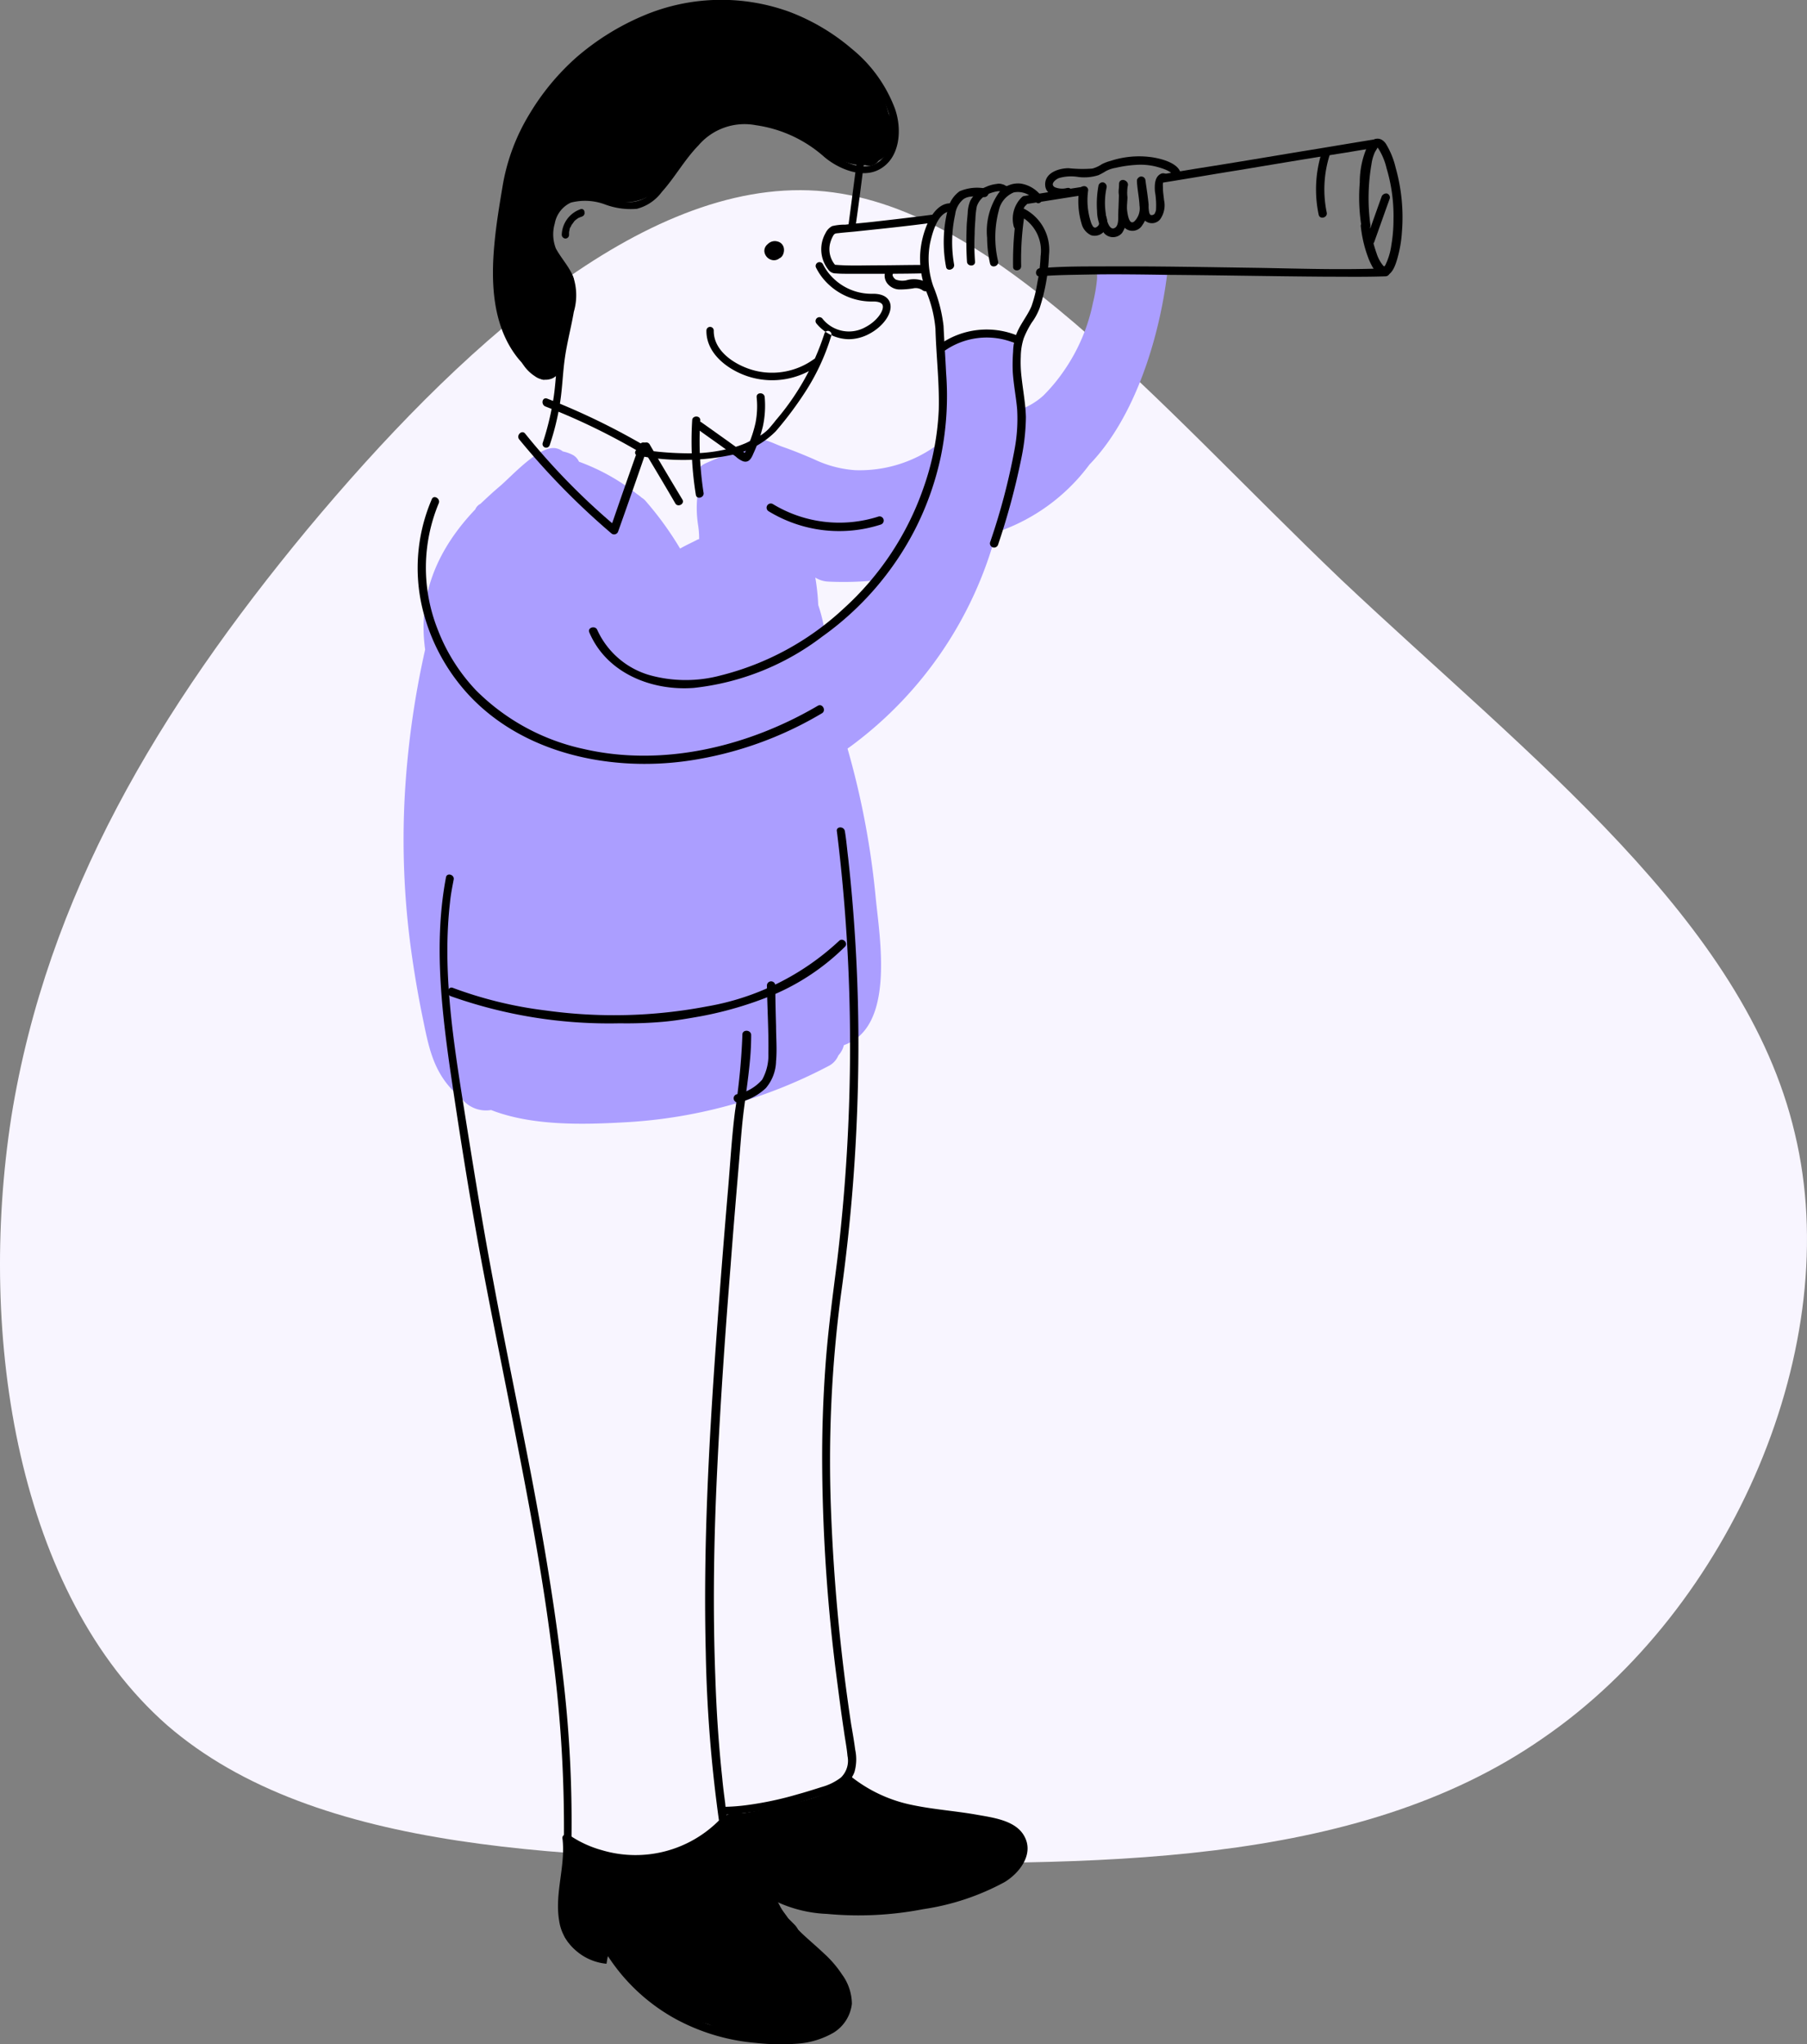
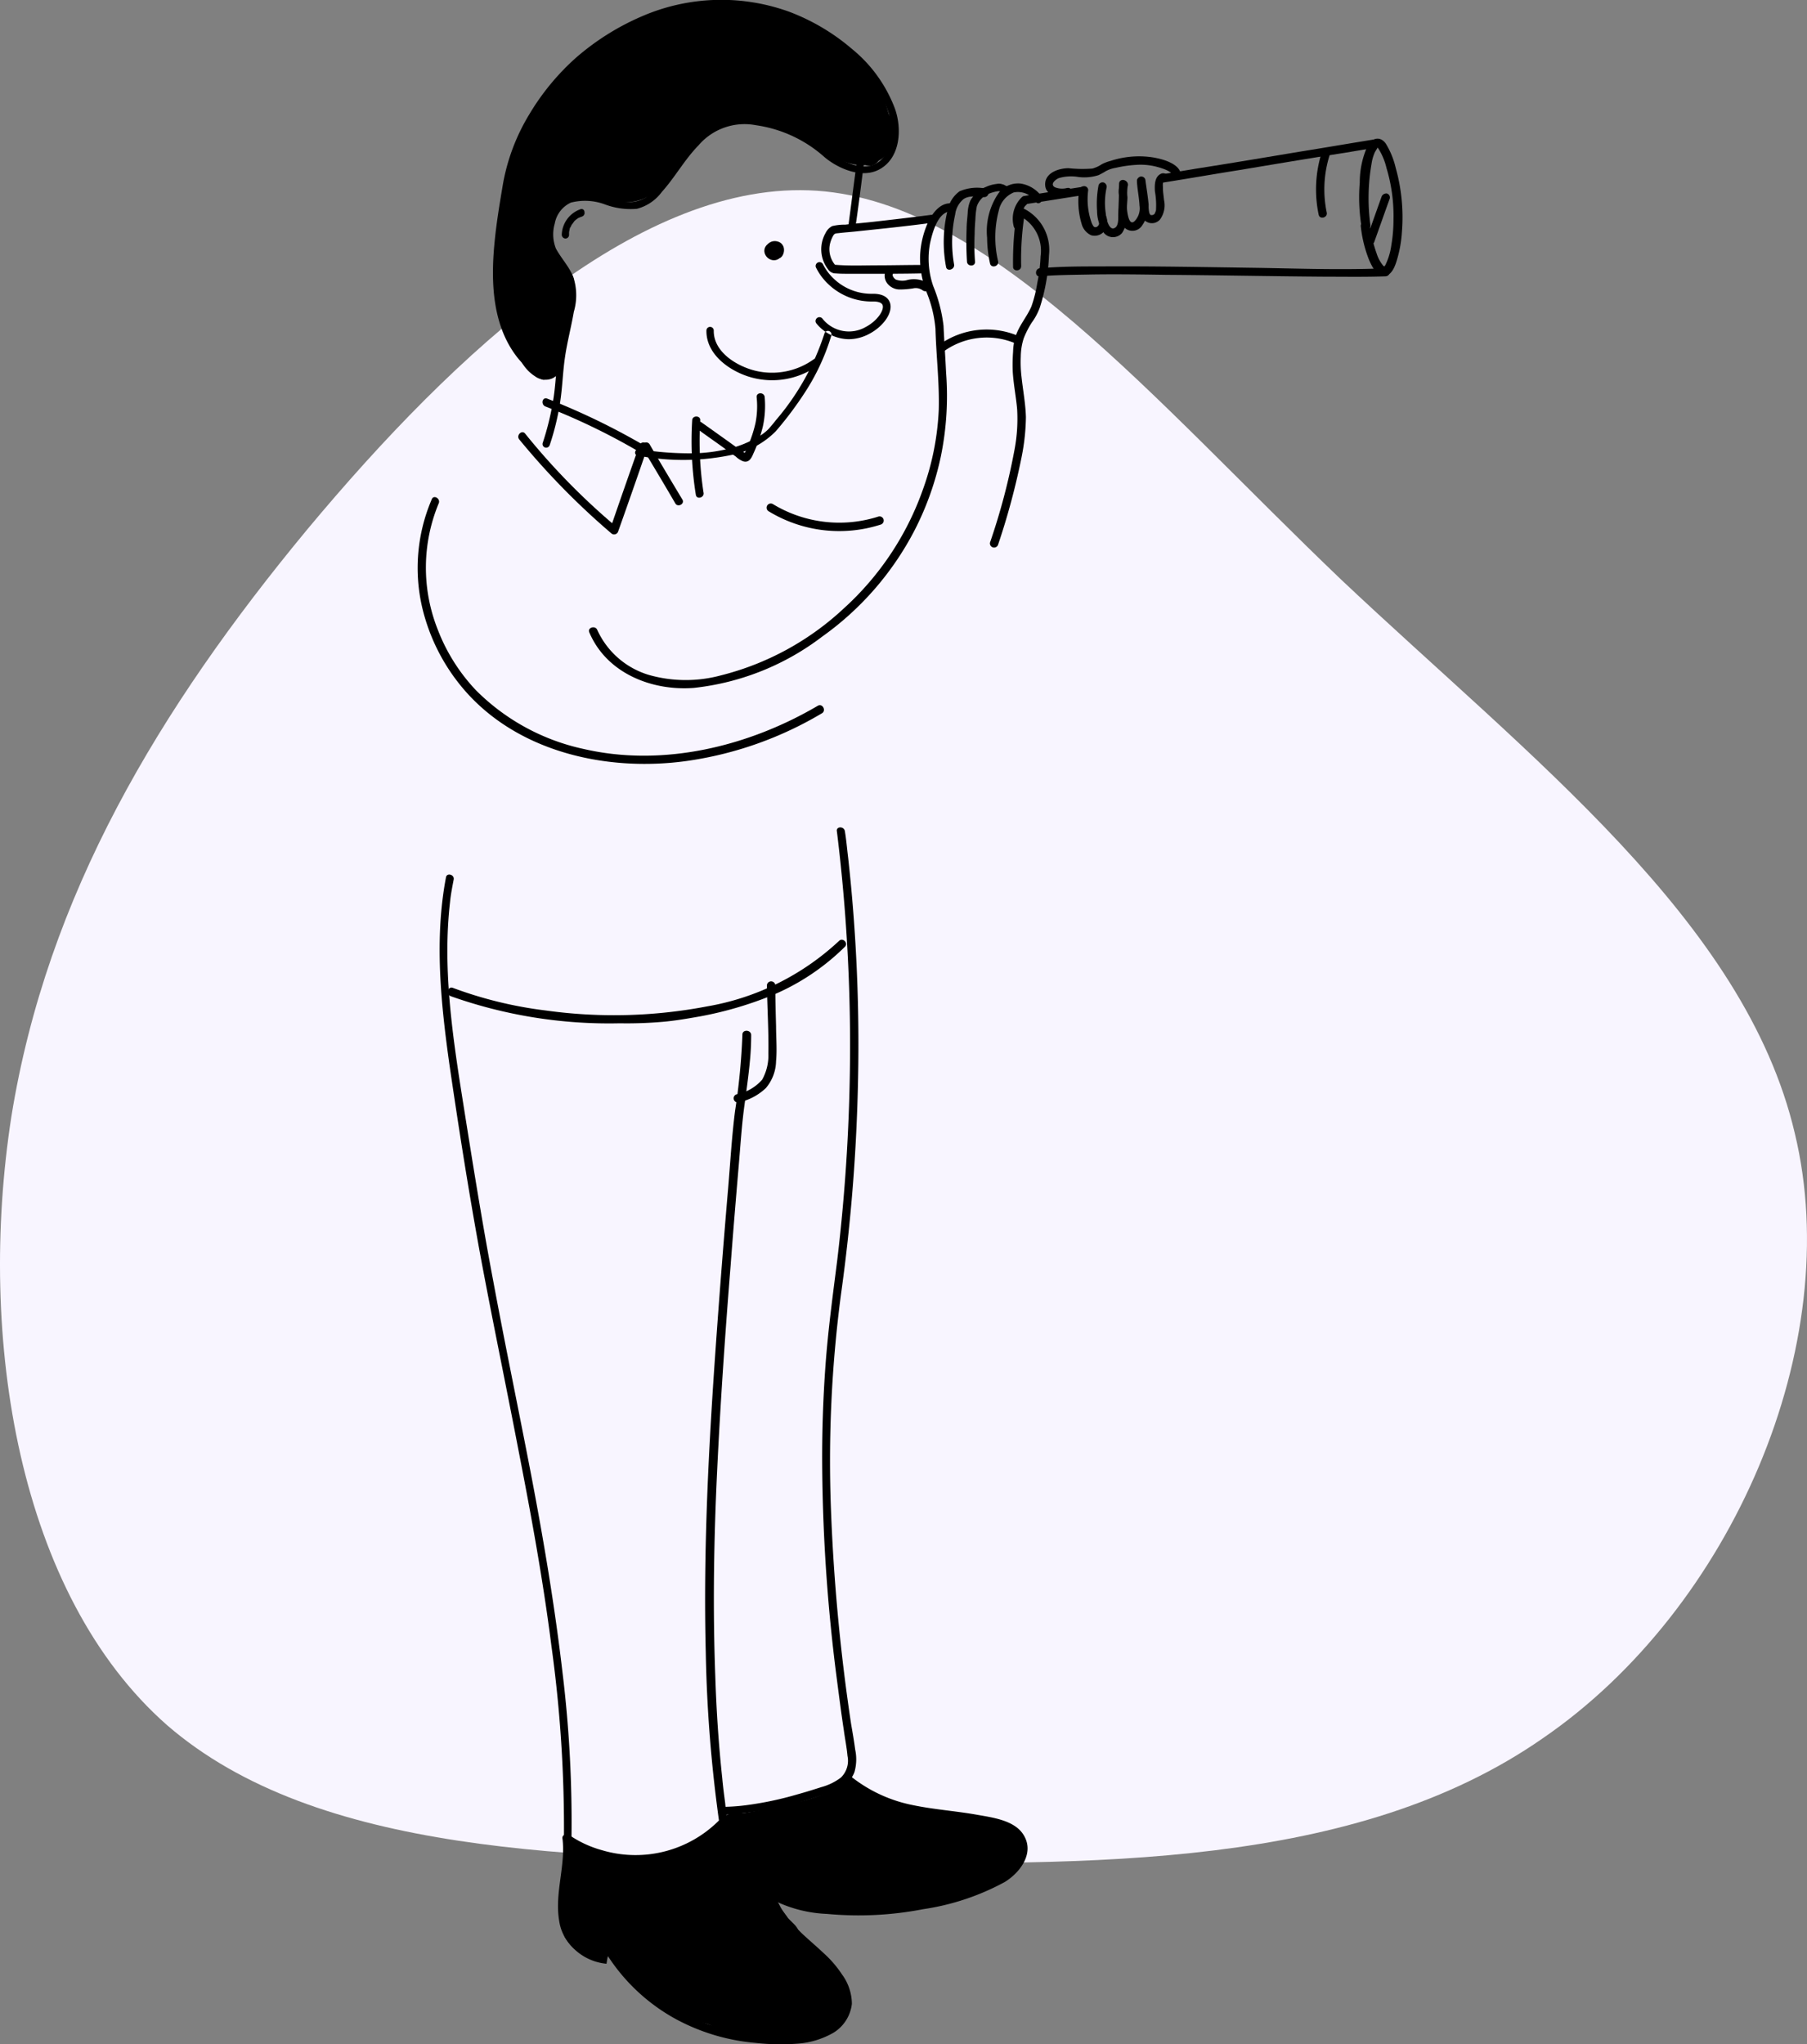
<svg xmlns="http://www.w3.org/2000/svg" width="152.085" height="172">
  <rect width="100%" height="100%" fill="#808080" stroke="none" />
  <path d="M25.857 44.549c-12.5 15.1-21.9 30.8-24.9 49.4-2.9 18.7.6 40.2 13.1 51.2 12.6 10.9 34.1 11.2 56 11.5 21.8.3 44 .6 59.8-10.4 15.9-10.9 25.5-33.1 21.2-50.9-4.2-17.9-22.3-31.6-38.2-46.6-15.8-15.1-29.5-31.7-44.1-32.7-14.7-1-30.4 13.5-42.9 28.5z" fill="#f8f5ff" />
  <path d="M86.132 155.109l-.092-.277a1.573 1.573 0 00-.432-.8 1.862 1.862 0 00-1.912-.493 23.378 23.378 0 00-3.577-.586c-1.079-.247-2.159-.524-3.238-.74-.463-.092-1.018-.154-1.573-.247-.154-.062-.278-.123-.432-.185-.308-.154-.586-.278-.894-.432a11.71 11.71 0 01-.833-.493 3.75 3.75 0 01-.432-.308 1.655 1.655 0 00-.493-.308h-.093c-.493-.463-.277-.74-.771-.339a13.2 13.2 0 01-3.978 1.665c-1.48.308-2.991.709-4.625.956-.678.093-1.141-.031-1.511.154-.586.308-.493.4-.894.863a7.98 7.98 0 01-1.141 1.141c-.185 0-.462.4-.648.493-3.176 1.727-5.4 1.634-9 .678-.031-.093-.092-.154-.123-.247a.979.979 0 00-1.758.216 28.116 28.116 0 00-.493 3.022c.031.093.031.185.062.278.092.987.216 2.806.247 3.793a4.541 4.541 0 003.546 2.313c.062-.308.093-.771.247-.771a1.885 1.885 0 00.432-.216 17.338 17.338 0 002.189 2.775c.123.123.277.463.4.586a8.743 8.743 0 002.1 1.357 11.618 11.618 0 002.344 1.11 7.219 7.219 0 00.771.216c.092.031.216.092.308.123a5.833 5.833 0 004.194 1.264 1.157 1.157 0 00.308.031 3.389 3.389 0 00.8-.062 4.532 4.532 0 003.33-.339 1.547 1.547 0 00.4-.154 1.511 1.511 0 01.216-.092h.031a1.765 1.765 0 00.863-.432 5.512 5.512 0 00.771-.678 1.563 1.563 0 00.277-.493.234.234 0 00.123-.062.989.989 0 00.154-.833 6.814 6.814 0 00-.154-.771 7.2 7.2 0 00-.648-1.511 6.023 6.023 0 00-1.973-2.066 22.065 22.065 0 00-1.357-1.85 1.566 1.566 0 00-.278-.4l-.555-.555a16.039 16.039 0 00-1.11-1.418c-.062-.062-.093-.123-.154-.185 2.652 1.2 6.013 1.11 8.757.771a11.261 11.261 0 005.612-.74 7.341 7.341 0 003.269-1.018 6.2 6.2 0 002.1-1.2 4.678 4.678 0 00.987-1.2.973.973 0 00.334-1.304z" />
-   <path d="M96.249 22.662c-.586.123-1.357-.031-1.943.092-.062-.031-.093-.092-.154-.123a2.132 2.132 0 00-1.3.123c-.308.092-.247-.339-.4-.031-.185.339-.093.4-.123.771a13.889 13.889 0 01-.339 1.974 15.406 15.406 0 01-2.405 5.674 14.649 14.649 0 01-1.758 2.128 5.931 5.931 0 01-1.912 1.172c0-1.3.031-3.176-.092-4.5a1.552 1.552 0 00-1.388-1.449 2.9 2.9 0 00-.678-.37 3.485 3.485 0 00-2.929.524 1.489 1.489 0 00-1.418 1.48 31.146 31.146 0 01-.031 5.088c-.062.771 0 1.85-.678 2.344a11.017 11.017 0 01-6.753 2 9.575 9.575 0 01-3.454-.925c-.863-.37-1.758-.74-2.652-1.048-.771-.277-1.758-.863-2.59-.555a1.209 1.209 0 00-.432.247c-.092.062-.247.339-.339.37-1.048.463-2.1.894-3.145 1.357a1.473 1.473 0 00-.555 2.189 1.594 1.594 0 00-.062.339 9.329 9.329 0 00.031 2.621 7.335 7.335 0 01.093 1.2 1.094 1.094 0 00-.278.123c-.432.216-.894.432-1.326.678a27.441 27.441 0 00-2.96-4.07 1.7 1.7 0 00-.278-.216 3.491 3.491 0 00-.4-.308 17.593 17.593 0 00-4.872-2.714 1.225 1.225 0 00-.493-.555 3.229 3.229 0 00-.863-.308 1.341 1.341 0 00-.648-.278c-1.388-.185-3.669 2.374-4.656 3.207-.586.493-1.11.987-1.634 1.48a.907.907 0 00-.432.463c-3.053 3.207-4.872 7.061-4.224 11.779v.031a74.935 74.935 0 00-1.727 12.55 68.368 68.368 0 00.493 12.3 87.583 87.583 0 001.048 6.2c.463 2.251.833 4.286 2.5 6.013a.817.817 0 00.185.154 3.3 3.3 0 00.493.432 2.59 2.59 0 002.559 1.079c3.392 1.326 7.616 1.233 11.008 1.048a41.6 41.6 0 0017.453-4.78 1.743 1.743 0 00.771-.863 1.943 1.943 0 00.462-.863c4.317-1.511 3.022-8.942 2.683-12.365a69.15 69.15 0 00-2.374-12.581.425.425 0 01.123-.093 32.84 32.84 0 0012.4-18.1c.031 0 .031 0 .062-.031a16.156 16.156 0 007.771-5.674c3.885-4.009 5.92-10.793 6.568-16.22a2.885 2.885 0 00-2.008-.21zM69.915 52.388c-.185.154-.37.278-.555.432a13.372 13.372 0 00-.493-1.912 18.93 18.93 0 00-.247-2.313 2.233 2.233 0 001.079.339 27.364 27.364 0 003.885-.092 28.563 28.563 0 01-3.671 3.545z" fill="#ab9eff" />
  <path d="M75.123 11.376a2.669 2.669 0 00-.339-1.819 10.021 10.021 0 00-2.035-4.039 14.88 14.88 0 00-5.489-4.039 16.5 16.5 0 00-13.506.123 17.047 17.047 0 00-4.934 3.546 10.861 10.861 0 00-1.943 2 15.6 15.6 0 00-3.114 5.18 13.946 13.946 0 00-1.326 4.44v.185a19.144 19.144 0 00.339 10.7 13.171 13.171 0 00.74 1.881 3.557 3.557 0 00.555 1.2 3.414 3.414 0 00.956.925 1.482 1.482 0 001.511.154 1.6 1.6 0 00.8-1.079 2.165 2.165 0 00.031-.771 3.221 3.221 0 00-.123-.524c.185-.956.37-1.943.555-2.9.154-.74.308-1.511.432-2.282a7.587 7.587 0 00.062-.8c-.709-1.141-1.727-2.066-2-3.361a2.389 2.389 0 01-.216-.493.9.9 0 01-.062-.278c.154-.432.277-.863.432-1.3a3.292 3.292 0 012.035-1.48 2.418 2.418 0 011.048-.062 13.8 13.8 0 011.542.339 4.793 4.793 0 003.084-.092c1.573-.678 2.374-2.282 3.3-3.608a6.745 6.745 0 013.608-2.621 7.857 7.857 0 012.374-.308 1.629 1.629 0 01.4.031c.709.185 1.418.37 2.159.555a.854.854 0 00.277.031c.617.4 1.2.8 1.819 1.2a4.715 4.715 0 001.943 1.018 4.393 4.393 0 002.806.863.922.922 0 001.079-.339.03.03 0 00.031-.031 2.26 2.26 0 001.169-2.145zM68.833 59.38c-5.828 3.423-13.013 5.18-19.7 3.639a18.23 18.23 0 01-9.066-4.934 15.49 15.49 0 01-3.238-5.15 14.1 14.1 0 01.092-10.577c.185-.4-.432-.771-.586-.339a14.648 14.648 0 00-.524 10.114 16.337 16.337 0 002.714 5.242c4.5 5.828 12.427 7.647 19.427 6.63a30.6 30.6 0 0011.255-4.009c.339-.247 0-.833-.37-.617zM85.946 22.418a24.382 24.382 0 01.308-4.5c-.154.092-.278.154-.432.247a3.293 3.293 0 011.758 3.392 13.6 13.6 0 01-.278 2.251 10.876 10.876 0 01-.493 1.973c-.37.863-1.018 1.573-1.326 2.5a4.557 4.557 0 00-.216 1.3 15 15 0 00-.031 1.665c.062 1.079.278 2.128.37 3.176a13.948 13.948 0 01-.216 3.392 54.291 54.291 0 01-2.066 7.832.352.352 0 00.678.185 59.907 59.907 0 001.973-7.339 18.133 18.133 0 00.37-3.392c-.031-1.141-.247-2.251-.37-3.392a10.4 10.4 0 01-.062-1.7 5.2 5.2 0 01.247-1.542 7.691 7.691 0 01.678-1.326 5 5 0 00.678-1.264 16.333 16.333 0 00.771-4.409 3.892 3.892 0 00-2.251-3.978.351.351 0 00-.432.247 26.422 26.422 0 00-.339 4.687c-.031.432.648.432.678 0z" />
  <path d="M87.644 16.495a2.7 2.7 0 00-1.727-1.048 2.063 2.063 0 00-1.85.771 5.649 5.649 0 00-.987 3.793 10.071 10.071 0 00.247 2.159c.092.432.771.247.678-.185a8.765 8.765 0 01.062-4.286 2.1 2.1 0 011.264-1.511 1.788 1.788 0 011.85.8c.247.339.74-.154.463-.493z" />
  <path d="M84.868 15.693c-.185 0-.308-.154-.493-.185a.9.9 0 00-.493-.031 2.965 2.965 0 00-.894.247 2.594 2.594 0 00-1.326 1.172 3.011 3.011 0 00-.216 1.018c-.031.463-.093.894-.093 1.357a27.07 27.07 0 00.031 2.744c.031.432.709.432.678 0a19.732 19.732 0 01-.031-2.344c0-.4.031-.8.062-1.233a6.81 6.81 0 01.123-1.079 1.744 1.744 0 01.987-1.048 3.353 3.353 0 01.74-.216c.308-.062.586.216.925.216.432.093.432-.617 0-.617z" />
  <path d="M82.864 15.847a3.741 3.741 0 00-2.1.247 2.524 2.524 0 00-.987 1.511 11.153 11.153 0 00-.154 4.841c.062.432.74.247.678-.185a10.831 10.831 0 01.092-4.225 1.978 1.978 0 01.678-1.264c.493-.37 1.233-.216 1.789-.185a.371.371 0 000-.74z" />
  <path d="M80.119 17.112c-.956-.092-1.6.771-1.973 1.511a7.585 7.585 0 00-.709 2.96 7.734 7.734 0 00.555 3.022 10.527 10.527 0 01.74 3.053c.062 2.282.339 4.533.278 6.815a22.627 22.627 0 01-1.326 6.691 24.493 24.493 0 01-6.661 10.022 23.564 23.564 0 01-10.361 5.643 11.368 11.368 0 01-6.013-.031 6.964 6.964 0 01-4.379-3.793c-.154-.4-.833-.216-.678.185 1.449 3.454 5.273 4.965 8.819 4.687a21.655 21.655 0 0010.793-4.317 25.241 25.241 0 007.771-8.942 24.816 24.816 0 002.22-6.26 25.412 25.412 0 00.432-7c-.062-1.326-.154-2.621-.216-3.947a12.624 12.624 0 00-.863-3.33 7.04 7.04 0 01-.278-3.577c.185-.863.678-2.837 1.881-2.714.4.062.4-.617-.031-.678zM97.942 15.354c2.128-.339 4.255-.709 6.383-1.048 2.96-.493 5.89-.987 8.85-1.449l2.775-.463c.432-.062.247-.74-.185-.678-2.128.339-4.255.709-6.383 1.048-2.96.493-5.89.987-8.85 1.449l-2.775.463c-.463.093-.278.74.185.678zM86.348 17.173c1.634-.247 3.3-.524 4.934-.771a.361.361 0 00.247-.432.378.378 0 00-.432-.247c-1.634.247-3.3.524-4.934.771a.362.362 0 00-.247.432c.031.216.247.278.432.247z" />
  <path d="M114.532 19.054a10.749 10.749 0 00.678 2.775c.216.493.617 1.418 1.3 1.388.617-.031.894-.8 1.048-1.3a10.39 10.39 0 00.432-2.374 15.357 15.357 0 00-.524-5.427 6.907 6.907 0 00-.832-2.035c-.493-.678-1.172-.463-1.542.216a7.434 7.434 0 00-.648 3.053 15.4 15.4 0 00.123 3.577c.062.463.833.493.771 0a16.761 16.761 0 01.093-5.119 3.615 3.615 0 01.278-.987c.062-.123.154-.247.216-.37s.123 0 0-.062c.031.031.062.092.093.123a5.4 5.4 0 01.678 1.634 13.96 13.96 0 01.586 4.348 12.765 12.765 0 01-.185 2.159 5.451 5.451 0 01-.463 1.573.553.553 0 01-.154.216c.062-.031-.031-.031-.092-.123a3.043 3.043 0 01-.524-.987 11.757 11.757 0 01-.586-2.5c-.067-.456-.807-.24-.746.222zM77.498 22.293c-1.2 0-2.405.031-3.608.031-1.264 0-2.529.062-3.793-.062.092.031.154.062.247.093a2.05 2.05 0 01-.432-2.035 2.384 2.384 0 01.216-.493c.123-.216.247-.185.493-.216.524-.062 1.048-.093 1.573-.154 2.066-.216 4.163-.432 6.229-.709.432-.062.432-.74 0-.678-1.634.216-3.238.4-4.872.586-.8.092-1.6.154-2.405.247a4.378 4.378 0 00-1.11.123 1.278 1.278 0 00-.555.586 2.76 2.76 0 00.216 3.053.763.763 0 00.648.339c.37.031.709.031 1.079.031h1.881c1.388 0 2.806 0 4.194-.031.462-.031.462-.74 0-.709z" />
  <path d="M87.52 23.248c1.449-.123 2.929-.123 4.41-.154 2.1-.031 4.194 0 6.26.031 4.44.031 8.912.123 13.352.154 1.7 0 3.392.031 5.088-.031.432-.031.463-.709 0-.678-3.546.154-7.092.031-10.638-.031-4.44-.062-8.912-.154-13.352-.123-1.7 0-3.423 0-5.119.154-.432.031-.432.74 0 .678zM78.208 23.896a2.269 2.269 0 00-1.943-.308 1.63 1.63 0 01-.863-.062.719.719 0 01-.216-.216c-.031-.031 0-.031-.031-.062 0 0-.031-.093-.031-.031v-.093c.062-.185.062-.37-.123-.463a.316.316 0 00-.463.123 1.062 1.062 0 00.154 1.079 1.338 1.338 0 00.987.493 7.215 7.215 0 001.172-.092 1 1 0 01.833.185c.37.216.863-.247.524-.555zM85.916 16.68a2.536 2.536 0 00-.586 2.405.352.352 0 00.678-.185.951.951 0 01-.062-.247v-.524c0-.062.031-.092.031-.123.031-.092.031-.154.062-.247 0-.031 0-.031.031-.062.031-.062-.031.031 0 0s.031-.093.062-.123c.031-.062.093-.154.123-.216l.031-.031.031-.031.093-.093a.361.361 0 00-.493-.524zM111.233 12.857a10.309 10.309 0 00-.247 5.211c.093.432.771.247.678-.185a9.558 9.558 0 01.247-4.841.352.352 0 00-.678-.185zM116.289 16.525c-.432 1.2-.863 2.436-1.3 3.639a.352.352 0 00.678.185c.432-1.2.863-2.436 1.3-3.639a.351.351 0 00-.247-.432.438.438 0 00-.432.247zM64.702 43.023a11.413 11.413 0 009.436 1.11.352.352 0 00-.185-.678 10.778 10.778 0 01-8.912-1.048.352.352 0 00-.339.617zM94.185 15.477c0 .8-.031 1.6-.062 2.405-.031.37.093 1.172-.37 1.326-.216.062-.339-.123-.432-.277a2.427 2.427 0 01-.247-.925 5.96 5.96 0 01.062-2.22.378.378 0 00-.247-.432.351.351 0 00-.432.247 8.391 8.391 0 00-.123 2.159 3.291 3.291 0 00.586 1.85 1 1 0 001.511 0 2.269 2.269 0 00.37-1.542c.031-.833.062-1.7.062-2.529 0-.524-.679-.524-.679-.062z" />
  <path d="M94.242 15.539a1.891 1.891 0 00-.062.925c.031.308 0 .648 0 .956a2.3 2.3 0 00.524 1.788.97.97 0 001.449-.278 2.366 2.366 0 00.432-1.449c0-.74-.185-1.48-.216-2.22-.031-.432-.709-.463-.678 0 .031.678.185 1.357.216 2.035a1.529 1.529 0 01-.432 1.326c-.462.4-.586-.709-.617-.956-.031-.37.031-.709.031-1.079a2.5 2.5 0 01.031-.956.351.351 0 00-.247-.432.5.5 0 00-.432.339z" />
  <path d="M97.726 14.614c-.555.247-.555.956-.524 1.48a6.744 6.744 0 01.093 1.573.439.439 0 01-.062.185.311.311 0 01-.031.093c-.031.031-.031.062-.062.093.031-.062-.092.062-.062.031s-.062.031-.062.031c.062-.031-.031 0-.062 0 .062-.031 0 0-.031 0h-.062c-.062-.031.031.031-.031-.031-.062-.031 0 .031-.031-.031l-.031-.031c0-.031-.062-.123-.031-.062a2.534 2.534 0 01-.062-.709c-.062-.709-.185-1.418-.278-2.128a.361.361 0 00-.432-.247.378.378 0 00-.247.432c.093.648.216 1.3.247 1.973a4.1 4.1 0 00.093.863 1.026 1.026 0 00.432.524.9.9 0 001.141-.185 2.032 2.032 0 00.339-1.634c-.031-.339-.093-.678-.093-1.018 0-.216-.062-.586.185-.678a.328.328 0 00.123-.463.479.479 0 00-.463-.062z" />
  <path d="M89.802 15.817a1.634 1.634 0 01-1.018-.062c-.432-.247.031-.648.339-.771a3.647 3.647 0 011.634-.093 3.937 3.937 0 001.7-.154 6.118 6.118 0 00.617-.339 2.651 2.651 0 01.833-.278 10.221 10.221 0 011.7-.247 5.393 5.393 0 011.727.154c.339.093 1.388.37 1.388.8a.34.34 0 00.678 0c.031-1.079-1.665-1.48-2.467-1.6a7.694 7.694 0 00-3.454.308 3.617 3.617 0 00-.74.278 2.7 2.7 0 01-.8.37 10.922 10.922 0 01-2-.031c-.8 0-2 .37-1.974 1.388s1.326 1.141 2.1.956c.37-.092.185-.771-.247-.678z" />
-   <path d="M90.819 16.032a6.606 6.606 0 00.216 2.806 1.468 1.468 0 00.8.956 1.047 1.047 0 001.018-.247 1.313 1.313 0 00.185-1.48c-.216-.4-.8-.031-.586.339a.558.558 0 01.031.493c0 .031-.031.062-.062.092s0 .031-.062.062l-.031.031s-.093.062-.031.031c0 0-.123.031-.062.031h-.123c-.062 0 .031 0-.062-.031l-.031-.031c-.031-.031-.062-.062-.062-.093a.9.9 0 01-.123-.247A5.93 5.93 0 0191.587 16a.342.342 0 00-.339-.339.436.436 0 00-.432.37zM45.892 34.195a54.747 54.747 0 018.326 4.07c.37.216.74-.37.339-.586a58.21 58.21 0 00-8.48-4.132c-.432-.185-.586.463-.185.648z" />
+   <path d="M90.819 16.032a6.606 6.606 0 00.216 2.806 1.468 1.468 0 00.8.956 1.047 1.047 0 001.018-.247 1.313 1.313 0 00.185-1.48c-.216-.4-.8-.031-.586.339a.558.558 0 01.031.493c0 .031-.031.062-.062.092s0 .031-.062.062l-.031.031c0 0-.123.031-.062.031h-.123c-.062 0 .031 0-.062-.031l-.031-.031c-.031-.031-.062-.062-.062-.093a.9.9 0 01-.123-.247A5.93 5.93 0 0191.587 16a.342.342 0 00-.339-.339.436.436 0 00-.432.37zM45.892 34.195a54.747 54.747 0 018.326 4.07c.37.216.74-.37.339-.586a58.21 58.21 0 00-8.48-4.132c-.432-.185-.586.463-.185.648z" />
  <path d="M53.816 37.466a644.473 644.473 0 00-2.467 7.061c.185-.062.4-.092.586-.154a56.738 56.738 0 01-7.74-7.894c-.277-.339-.771.154-.493.493a62.4 62.4 0 007.74 7.894.357.357 0 00.586-.154 644.473 644.473 0 002.467-7.061.352.352 0 00-.678-.185z" />
  <path d="M54.094 37.731c.925 1.542 1.85 3.084 2.744 4.625.216.37.833.031.586-.339-.925-1.542-1.85-3.084-2.744-4.625a.338.338 0 10-.586.339zM59.212 41.445a28.572 28.572 0 01-.277-6.075c.031-.432-.678-.432-.678 0a28.334 28.334 0 00.308 6.26c.062.432.74.247.648-.185z" />
  <path d="M58.749 36.131c.833.617 1.7 1.2 2.529 1.819l.648.463a1.928 1.928 0 00.617.4c.493.154.709-.277.863-.648a12.554 12.554 0 00.8-2.282 8.253 8.253 0 00.154-2.467c-.031-.432-.709-.432-.678 0a7.254 7.254 0 01-.093 2.158 10.563 10.563 0 01-.648 1.974 2.733 2.733 0 01-.247.524c-.031.031-.031.062-.062.123.093-.031.123-.031.062-.062-.031-.062-.216-.154-.277-.185-.37-.277-.74-.524-1.11-.8-.74-.524-1.511-1.079-2.251-1.6-.339-.277-.678.308-.308.586zM37.935 83.817a39.834 39.834 0 0014.215 2.282 35.249 35.249 0 003.608-.123c1.079-.092 2.128-.277 3.176-.462a30.78 30.78 0 006.167-1.819 19.287 19.287 0 006.013-4.039c.308-.308-.185-.8-.493-.493a21.658 21.658 0 01-11.13 5.517 41.729 41.729 0 01-13.568.339 34.2 34.2 0 01-7.832-1.911c-.4-.123-.586.555-.154.709z" />
  <path d="M48.05 156.806a104.024 104.024 0 00-.709-16.1c-.648-5.55-1.573-11.039-2.621-16.528-1.048-5.458-2.189-10.916-3.207-16.4-.987-5.211-1.819-10.484-2.652-15.726-.833-5.3-1.6-10.762-.987-16.127.062-.648.185-1.264.308-1.912.093-.432-.586-.617-.648-.185-.987 5.211-.432 10.608.308 15.85.771 5.273 1.6 10.546 2.559 15.788 1.018 5.489 2.159 10.947 3.207 16.4 1.079 5.52 2.1 11.07 2.806 16.651a111.62 111.62 0 011.048 16.343c0 .648-.031 1.3-.062 1.943-.062.432.617.432.648 0z" />
  <path d="M62.484 87.056a55.751 55.751 0 01-.617 6.414c-.278 2.159-.4 4.348-.586 6.537a929.46 929.46 0 00-1.018 12.982c-.617 8.665-1.079 17.33-.863 26.025a117.724 117.724 0 001.141 14.37c.031-.123.062-.216.093-.339a9.921 9.921 0 01-9.991 2.621 9.136 9.136 0 01-2.775-1.3c-.37-.247-.709.339-.339.586a11.055 11.055 0 0011.286.432 8.475 8.475 0 002.251-1.788c.216-.247.154-.4.123-.709-.062-.4-.123-.8-.154-1.172-.093-.709-.185-1.388-.247-2.1-.308-2.868-.493-5.7-.586-8.572-.216-5.766-.123-11.5.154-17.268.278-5.8.678-11.594 1.141-17.36.216-2.9.462-5.8.709-8.727.123-1.449.216-2.868.4-4.317.185-1.418.4-2.837.524-4.255.062-.678.092-1.388.092-2.066-.062-.432-.74-.432-.74 0z" />
  <path d="M64.547 82.918c.031 1.912.154 3.824.123 5.735a4.183 4.183 0 01-.524 2.189 3.818 3.818 0 01-2.159 1.233.352.352 0 00.185.678 4.81 4.81 0 002.282-1.2 3.608 3.608 0 00.863-2.282c.092-.956 0-1.974 0-2.929-.031-1.141-.062-2.251-.062-3.392a.355.355 0 10-.709-.031zM70.436 69.942a147.288 147.288 0 011.11 18.07 152.979 152.979 0 01-1.079 18.008c-.37 2.93-.771 5.859-.987 8.819s-.308 5.89-.278 8.85a146.479 146.479 0 001.233 17.607c.185 1.419.37 2.868.586 4.286.093.709.247 1.449.308 2.159a1.969 1.969 0 01-.555 1.819 4.751 4.751 0 01-1.634.8c-.678.216-1.357.432-2.035.617a28.243 28.243 0 01-4.194.894 16.452 16.452 0 01-2.128.154.34.34 0 000 .678 30.438 30.438 0 008.418-1.665c1.079-.339 2.282-.771 2.714-1.943a3.888 3.888 0 00.062-1.881c-.092-.709-.216-1.418-.339-2.128a161.292 161.292 0 01-1.7-18.07 106.97 106.97 0 01.833-18.039 151.689 151.689 0 001.449-18.286 142.661 142.661 0 00-.833-18.5c-.093-.74-.154-1.511-.278-2.251-.062-.432-.74-.432-.678 0z" />
  <path d="M71.301 149.992a12.4 12.4 0 004.132 2.189 26.069 26.069 0 004.379.8 22.626 22.626 0 014.533.863 1.9 1.9 0 011.48 1.388 2.385 2.385 0 01-.987 2.1 10.749 10.749 0 01-3.145 1.573 31.9 31.9 0 01-3.361.925 29.626 29.626 0 01-7.74.617c-2.405-.154-5.15-.648-7-2.344-.339-.308-.833.185-.493.493a11.047 11.047 0 006.506 2.436 28.572 28.572 0 008.11-.4 20.617 20.617 0 006.846-2.282c1.264-.771 2.5-2.374 1.634-3.885-.74-1.326-2.683-1.542-4.039-1.788-1.758-.308-3.577-.432-5.335-.8a12.129 12.129 0 01-5.119-2.344c-.247-.308-.771.185-.4.463z" />
  <path d="M60.816 156.867c.8.555 1.6 1.11 2.344 1.7a6.691 6.691 0 011.758 1.85 12.334 12.334 0 001.233 1.881 18.927 18.927 0 001.6 1.542 10.549 10.549 0 012.929 3.361 2.433 2.433 0 01.154 2.066 2.4 2.4 0 01-.771.987 5.413 5.413 0 01-2.652.956 14.483 14.483 0 01-3.269.031 17.5 17.5 0 01-6.136-1.573 15.506 15.506 0 01-7.277-7.246c-.185-.4-.771-.062-.586.339a15.962 15.962 0 006.63 7.061 17.16 17.16 0 006.846 2.066 18.754 18.754 0 003.484.062 7.05 7.05 0 003.053-.925 3.282 3.282 0 001.542-2.436 4.241 4.241 0 00-.833-2.467 9.114 9.114 0 00-1.511-1.758c-1.326-1.264-2.775-2.282-3.669-3.916a5.765 5.765 0 00-1.85-2.189c-.863-.709-1.788-1.357-2.714-1.973-.339-.278-.678.339-.308.586z" />
  <path d="M47.34 154.678c.278 2.313-.678 4.625-.277 6.938a3.808 3.808 0 001.634 2.621 2.665 2.665 0 002.744.154c.4-.216.031-.833-.339-.586a2.023 2.023 0 01-2.374-.4 3.715 3.715 0 01-1.018-2.744c-.031-2 .617-3.947.37-5.982-.092-.432-.8-.432-.74 0zM79.379 29.603a6.181 6.181 0 016.013-.74c.4.185.771-.432.339-.586a6.844 6.844 0 00-6.691.74c-.37.247-.031.863.339.586zM65.565 20.566a.744.744 0 00-.833-.092.711.711 0 00-.4.678.83.83 0 00.586.709.733.733 0 00.8-.247 1.14 1.14 0 00.216-.432.663.663 0 000-.247.6.6 0 00-.092-.308.453.453 0 00-.185-.154.247.247 0 00-.247.031 2.346 2.346 0 00-.617.617.28.28 0 000 .308.324.324 0 00.278.154h-.062c.031 0 .062 0 .062.031a.107.107 0 01-.062-.031l.185.092a.494.494 0 00.462.031.663.663 0 00.278-.37.9.9 0 00.031-.493.7.7 0 00-.524-.524.815.815 0 00-.709.123.906.906 0 00-.308.37.457.457 0 00.062.4 1.082 1.082 0 00.617.37.782.782 0 00.37.062.54.54 0 00.37-.4.564.564 0 00-.092-.493.606.606 0 00-.524-.278.737.737 0 00-.74.74.527.527 0 00.432.493.546.546 0 00.524-.247.424.424 0 00.031-.339c-.031-.062-.062-.154-.154-.185a.328.328 0 00-.247-.031.306.306 0 00-.216.37v-.088a.108.108 0 01.031-.062c-.031.031-.031 0 .031-.031l-.031.031c0 .031.062-.031.031-.031h-.031a.108.108 0 00.062-.031c-.031 0-.031 0-.062.031h.062a.108.108 0 01.062.031c.031.031.031.031.031 0s.031.062.031.031a.03.03 0 00-.031-.031.108.108 0 00.031.062c0-.031 0-.031-.031-.062v.093c0-.031.031-.062.031-.093a.108.108 0 01-.031.062c0-.031.031-.031.031-.062l-.031.031.031-.031a.108.108 0 00.062-.031.108.108 0 00-.062.031c.031 0 .062-.031.123-.031h-.062a.113.113 0 01.093.031.108.108 0 01-.062-.031c.031 0 .031.031.062.031.062.031-.062-.062 0 0 .031.031-.062-.062 0-.031a.03.03 0 00.031.031.108.108 0 00-.031-.062c0 .031.031.062.031.092v-.092c0 .031 0 .062-.031.062a.108.108 0 01.031-.062.03.03 0 01-.031.031c-.031.062.031-.031.031-.031l.031-.031a.03.03 0 00-.031.031.108.108 0 00.062-.031h.123a2 2 0 01-.4-.123.108.108 0 01.062.031.671.671 0 01-.154-.093l.031.031h-.031l-.031-.031c-.031-.031.031.062.031.031a.03.03 0 00-.031-.031.108.108 0 00.031.062v.062a.108.108 0 01-.031.062c0-.031.031-.031.031-.062l-.031.031.031-.031.031-.031c.031-.031-.062.031-.031.031a.03.03 0 00.031-.031.108.108 0 00.062-.031.108.108 0 00-.062.031.278.278 0 01.154-.031h-.031c.062 0 .092.031.154.031a.108.108 0 01-.062-.031c.031 0 .031.031.062.031l-.031-.031a.03.03 0 01.031.031l.031.031c.031.031-.031-.062-.031-.031s.031.031.031.062a.108.108 0 00-.031-.062c0 .031.031.062.031.093v-.062a.725.725 0 01-.062.247.108.108 0 01.031-.062c0 .031 0 .031-.031.062s-.062.031.031-.031l-.031.031.031-.031a.108.108 0 00.062-.031h.062a.108.108 0 01.062.031c-.062-.031-.093-.062-.154-.092a.521.521 0 00-.308-.093l.278.463.031-.031.062-.062c.031-.031.062-.093.123-.123.031-.031.092-.062.123-.123.031-.031.092-.062.031-.031.031-.031.062-.031.062-.062a2.273 2.273 0 01-.432-.123.108.108 0 00-.031-.062.185.185 0 01.031.123v-.031a1.335 1.335 0 01-.031.154.108.108 0 01.031-.062c0 .031-.031.062-.062.092l-.031.031-.031.031c-.062.062.062-.031 0 0-.031.031-.062.031-.093.062a.108.108 0 00.062-.031c-.031 0-.062.031-.093.031h.062c-.031 0-.093-.031-.123-.031a.108.108 0 01.062.031c-.031 0-.062-.031-.092-.031l-.031-.031-.031-.031c-.031-.031.031.062 0 .031s-.031-.062-.062-.092a.108.108 0 00.031.062c0-.031-.031-.062-.031-.092v.092a.113.113 0 01.031-.092.107.107 0 01-.031.062.107.107 0 01.031-.062c.031-.031-.062.062 0 .031l.031-.031c.031-.031.062-.031-.031 0l.031-.031a.108.108 0 00.062-.031.108.108 0 00-.062.031.185.185 0 01.123-.031h-.062a.113.113 0 01.092.031.108.108 0 01-.062-.031c.031 0 .031.031.062.031s.031.031-.031-.031a.03.03 0 01.031.031.3.3 0 00.432 0c.216-.154.247-.339.123-.463zM71.43 28.541a3.6 3.6 0 01-2.707-1.313.325.325 0 01.487-.431 2.839 2.839 0 003.645.719c.957-.5 1.549-1.372 1.439-1.812-.074-.3-.539-.338-.811-.337a5.281 5.281 0 01-3.732-1.424 4.934 4.934 0 01-1.082-1.451.325.325 0 01.594-.261 4.379 4.379 0 00.952 1.258 4.6 4.6 0 003.266 1.228c1.075 0 1.366.518 1.444.83.2.8-.577 1.918-1.767 2.544a3.7 3.7 0 01-1.728.45zM72.01 19.023c.247-1.7.462-3.392.678-5.119.031-.154-.154-.308-.308-.308-.185 0-.277.154-.308.308-.216 1.634-.432 3.3-.648 4.934a.293.293 0 00.216.37.251.251 0 00.37-.185zM53.662 38.327a19.955 19.955 0 008.11-.092 7.211 7.211 0 003.515-1.943 29.8 29.8 0 002.652-3.577 18.515 18.515 0 002.035-4.5.303.303 0 00-.586-.154 21.164 21.164 0 01-4.1 7.308c-.185.247-.4.493-.586.709a3.8 3.8 0 01-.894.678 9.051 9.051 0 01-1.758.8 13.367 13.367 0 01-3.824.586 26.192 26.192 0 01-4.379-.339c-.4-.123-.555.463-.185.524zM48.852 17.605a2.36 2.36 0 00-1.573 2.158.332.332 0 00.308.308.309.309 0 00.308-.308v-.247c.031-.093.031-.185.062-.278a.16.16 0 01.062-.123c0-.031.031-.031.031-.062a.672.672 0 01.154-.247c0-.031.031-.031.031-.062a.424.424 0 00.092-.123 1.343 1.343 0 01.216-.185c-.062.031.031 0 .031-.031.031 0 .031-.031.062-.031a.234.234 0 01.123-.062c.031-.031.093-.031.123-.062.093-.031-.062.031.031 0a.108.108 0 00.062-.031.306.306 0 00.216-.37.248.248 0 00-.339-.247z" />
  <path d="M68.46 30.248a6 6 0 01-4.841.956c-1.573-.37-3.577-1.573-3.546-3.392a.308.308 0 00-.617 0c-.031 2.035 2 3.454 3.793 3.947a6.6 6.6 0 005.52-.956c.308-.277 0-.8-.308-.555zM46.261 37.463a21.576 21.576 0 00.894-3.7c.185-1.233.216-2.5.4-3.731.185-1.264.524-2.529.74-3.793a4.949 4.949 0 00-.062-2.991c-.37-.863-1.018-1.542-1.449-2.344a3.256 3.256 0 01-.092-2.1 2.411 2.411 0 011.357-1.758 4.808 4.808 0 012.868.154 6.166 6.166 0 002.683.37 3.783 3.783 0 002.1-1.418c1.11-1.233 1.912-2.714 3.084-3.916a5.1 5.1 0 014.841-1.7 10.973 10.973 0 015.766 2.683c1.172.987 3.145 1.819 4.595 1.048 1.819-.956 1.943-3.454 1.326-5.15a11.858 11.858 0 00-3.608-5 17.748 17.748 0 00-5.242-3.114 16.8 16.8 0 00-12.365.339 21.178 21.178 0 00-5.55 3.454 20.217 20.217 0 00-4.009 4.841 17.009 17.009 0 00-2.22 5.92c-.278 1.665-.555 3.3-.709 5-.308 3.3-.154 7 2.066 9.682a8.942 8.942 0 001.912 1.665c.339.216.648-.308.308-.524a7.764 7.764 0 01-3.084-3.854 12.982 12.982 0 01-.709-4.872 34.26 34.26 0 01.493-5.026 22.229 22.229 0 011.357-5.427 19.891 19.891 0 013.33-5.242 23.1 23.1 0 012.159-2.1 21.345 21.345 0 018.788-4.07 17.666 17.666 0 016.229.278 15.119 15.119 0 019.621 6.846 7.224 7.224 0 01.987 2.868 3.36 3.36 0 01-.987 2.744c-1.449 1.2-3.454-.093-4.656-1.048-2.806-2.189-7.216-3.824-10.33-1.326a20.33 20.33 0 00-3.053 3.639 8.081 8.081 0 01-1.7 1.85 2.979 2.979 0 01-2.559.154c-1.6-.4-3.639-1.11-4.934.37a4.237 4.237 0 00-.648 3.978c.4.8 1.018 1.449 1.418 2.251a4.691 4.691 0 010 3.114c-.247 1.2-.524 2.405-.678 3.608-.154 1.233-.185 2.467-.4 3.669a23 23 0 01-.863 3.484.307.307 0 00.586.185z" />
</svg>